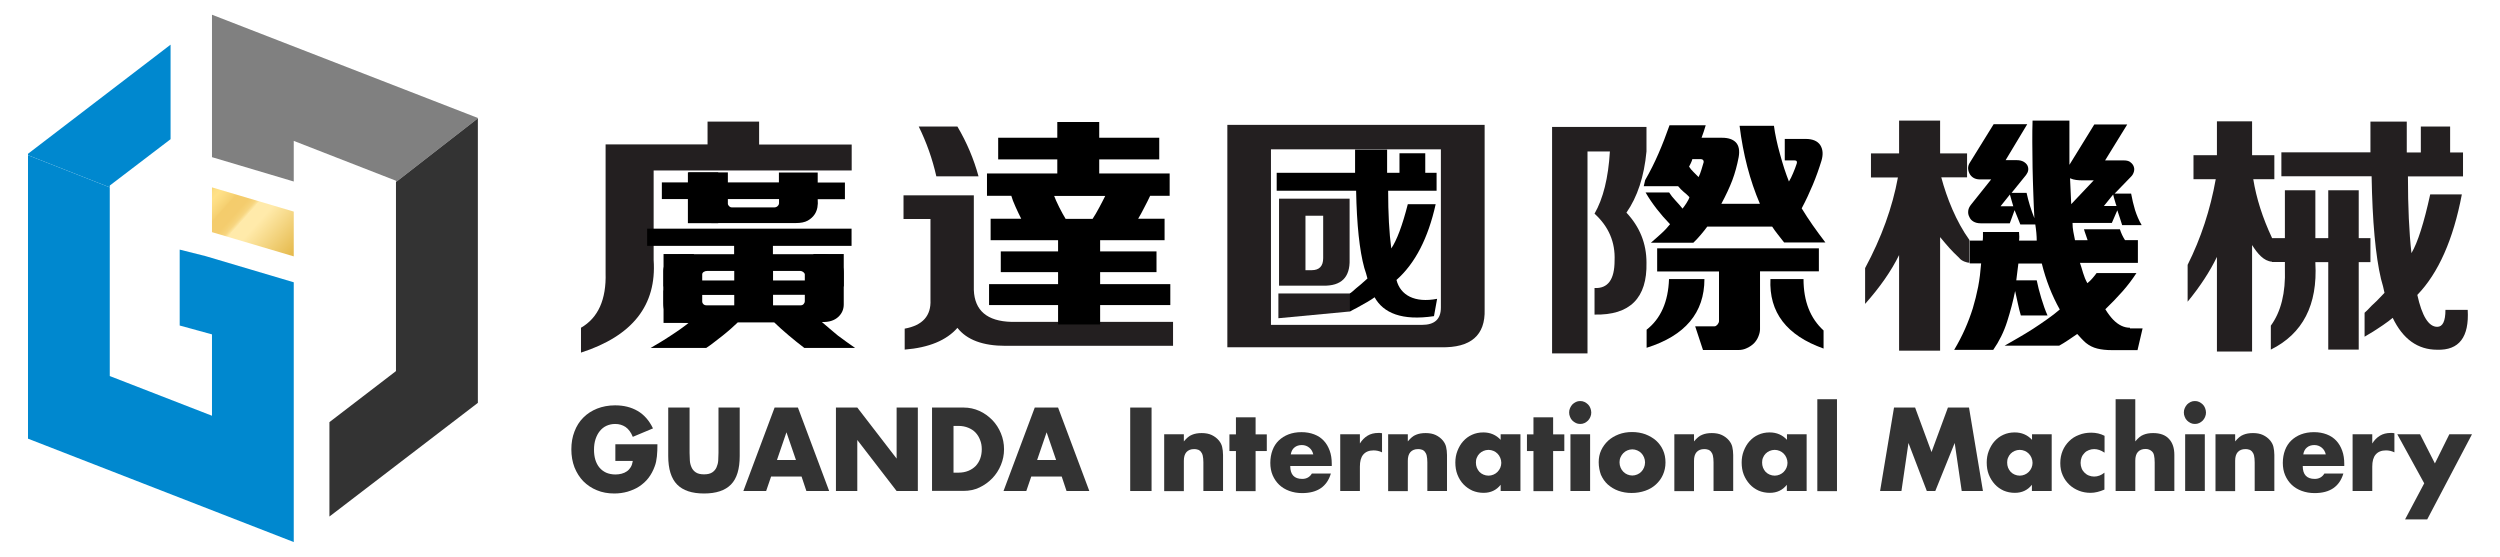
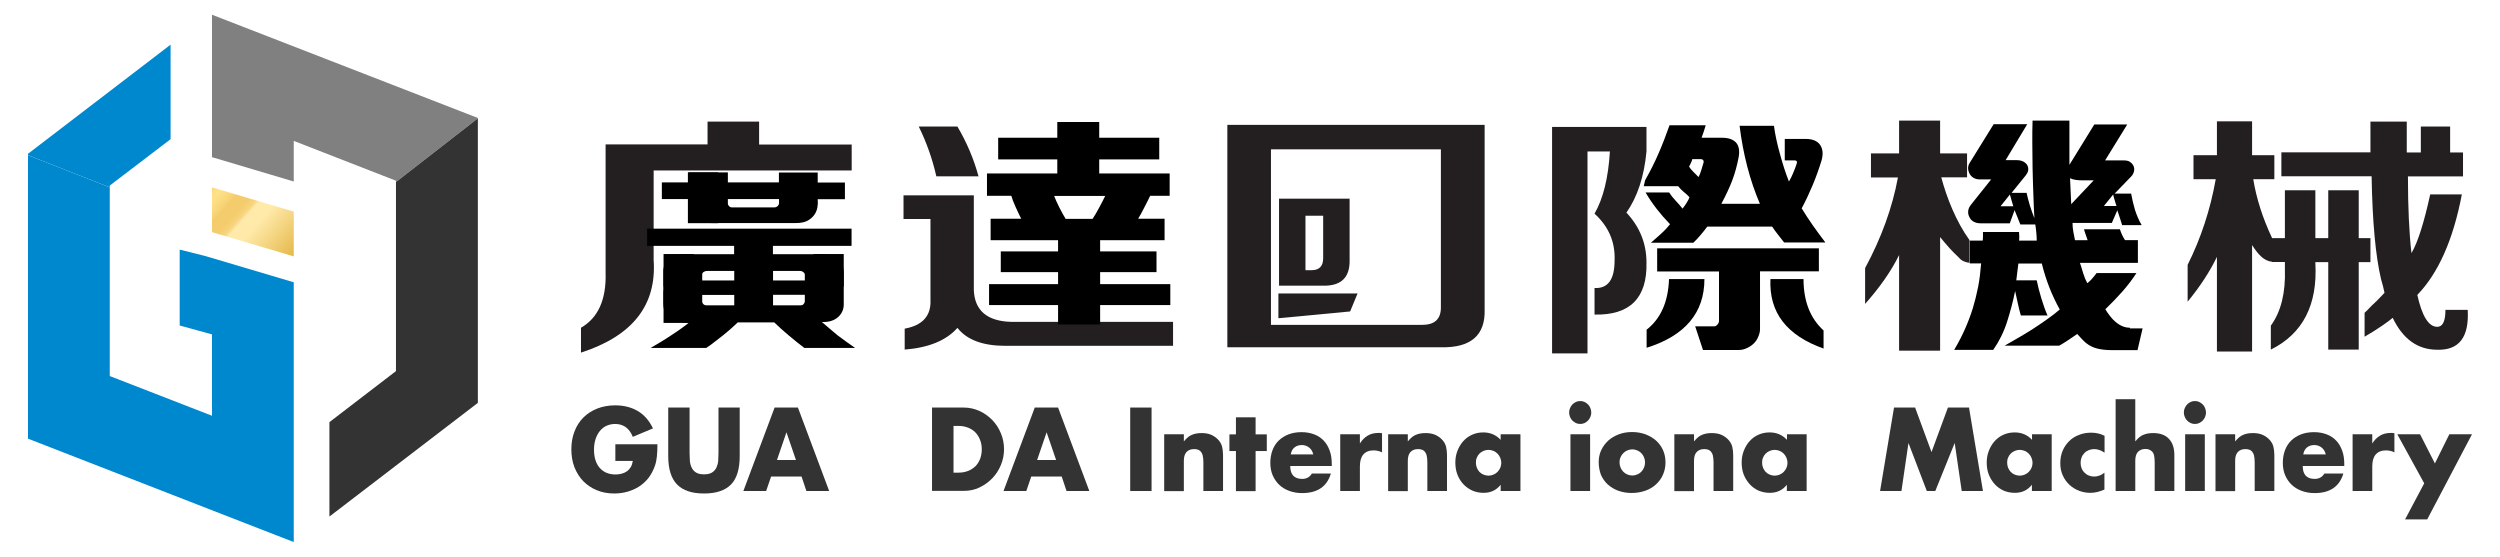
<svg xmlns="http://www.w3.org/2000/svg" id="_圖層_1" data-name="圖層 1" viewBox="0 0 1920 427.6">
  <defs>
    <style>
      .cls-1 {
        fill: url(#linear-gradient);
      }

      .cls-1, .cls-2, .cls-3, .cls-4, .cls-5, .cls-6, .cls-7 {
        stroke-width: 0px;
      }

      .cls-2 {
        fill: #0088cf;
      }

      .cls-4 {
        fill: none;
      }

      .cls-5 {
        fill: gray;
      }

      .cls-6 {
        fill: #333;
      }

      .cls-7 {
        fill: #231f20;
      }
    </style>
    <linearGradient id="linear-gradient" x1="157.15" y1="137.29" x2="251.15" y2="221.29" gradientUnits="userSpaceOnUse">
      <stop offset="0" stop-color="#d5a727" />
      <stop offset=".02" stop-color="#e0b741" />
      <stop offset=".04" stop-color="#edc960" />
      <stop offset=".07" stop-color="#f7d676" />
      <stop offset=".09" stop-color="#fdde83" />
      <stop offset=".12" stop-color="#ffe188" />
      <stop offset=".15" stop-color="#fcdc82" />
      <stop offset=".2" stop-color="#f6d172" />
      <stop offset=".21" stop-color="#f4cc6c" />
      <stop offset=".28" stop-color="#f4cc6d" />
      <stop offset=".3" stop-color="#f5d074" />
      <stop offset=".32" stop-color="#f7d580" />
      <stop offset=".33" stop-color="#fade91" />
      <stop offset=".34" stop-color="#fee8a6" />
      <stop offset=".34" stop-color="#ffeaaa" />
      <stop offset=".42" stop-color="#ffeaaa" />
      <stop offset=".7" stop-color="#e6bb4f" />
      <stop offset=".79" stop-color="#e5b748" />
      <stop offset=".8" stop-color="#e5b748" />
      <stop offset=".85" stop-color="#e4b949" />
      <stop offset=".86" stop-color="#e5bb4d" />
      <stop offset=".88" stop-color="#e9c25c" />
      <stop offset=".9" stop-color="#f0ce74" />
      <stop offset=".92" stop-color="#f9df95" />
      <stop offset=".93" stop-color="#ffeaaa" />
      <stop offset="1" stop-color="#bd8900" />
    </linearGradient>
  </defs>
  <g>
    <path class="cls-6" d="M472.4,341.2h32.5c0,3.4-.1,6.5-.4,9.3s-.8,5.4-1.7,7.7c-1.2,3.3-2.8,6.3-4.8,8.9s-4.4,4.7-7.1,6.5-5.7,3-8.9,4c-3.2.9-6.6,1.4-10.2,1.4-4.9,0-9.4-.8-13.4-2.5-4-1.6-7.5-4-10.4-6.9-2.9-3-5.1-6.5-6.8-10.7-1.6-4.2-2.4-8.8-2.4-13.8s.8-9.6,2.4-13.7c1.6-4.2,3.8-7.7,6.8-10.7s6.4-5.2,10.6-6.9c4.1-1.6,8.7-2.5,13.8-2.5,6.6,0,12.3,1.4,17.3,4.3s8.9,7.4,11.8,13.4l-15.5,6.5c-1.4-3.5-3.3-6-5.6-7.6-2.3-1.5-4.9-2.3-7.9-2.3-2.5,0-4.7.5-6.7,1.4s-3.7,2.3-5.1,4-2.5,3.8-3.3,6.2c-.8,2.4-1.2,5.2-1.2,8.2,0,2.7.3,5.2,1,7.6.7,2.3,1.7,4.3,3.1,6s3.1,3,5.2,4c2.1.9,4.5,1.4,7.2,1.4,1.6,0,3.2-.2,4.7-.6s2.9-1,4-1.8c1.2-.8,2.2-1.9,3-3.2.8-1.3,1.3-2.9,1.6-4.8h-13.4v-12.8h-.2Z" />
    <path class="cls-6" d="M529.6,313v34.9c0,1.9.1,3.8.2,5.7.1,2,.6,3.7,1.3,5.3.7,1.6,1.8,2.9,3.3,3.9s3.6,1.5,6.3,1.5,4.8-.5,6.3-1.5,2.6-2.3,3.3-3.9,1.2-3.4,1.3-5.3c.1-2,.2-3.9.2-5.7v-34.9h16.3v37.2c0,10-2.2,17.3-6.7,21.9s-11.4,6.9-20.7,6.9-16.2-2.3-20.7-6.9-6.8-11.9-6.8-21.9v-37.2h16.4Z" />
    <path class="cls-6" d="M615.6,366h-23.4l-3.8,11.1h-17.5l24-64.1h17.9l24,64.1h-17.5l-3.7-11.1ZM611.3,353.3l-7.3-21.3-7.3,21.3h14.6Z" />
-     <path class="cls-6" d="M642,377.1v-64.1h16.4l30.2,39.2v-39.2h16.3v64.1h-16.3l-30.2-39.2v39.2h-16.4Z" />
    <path class="cls-6" d="M715.9,313h24.2c4.3,0,8.3.9,12.1,2.6s7,4.1,9.9,7c2.8,2.9,5,6.3,6.6,10.2,1.6,3.9,2.4,7.9,2.4,12.2s-.8,8.2-2.4,12.1c-1.6,3.9-3.8,7.3-6.6,10.2-2.8,2.9-6.1,5.3-9.9,7.1-3.8,1.8-7.8,2.6-12.2,2.6h-24.2v-64h.1ZM732.3,363h3.8c2.8,0,5.4-.5,7.6-1.4,2.2-.9,4.1-2.2,5.6-3.7,1.5-1.6,2.7-3.5,3.5-5.7s1.2-4.6,1.2-7.2-.4-4.9-1.3-7.1c-.8-2.2-2-4.1-3.5-5.7s-3.4-2.8-5.6-3.7c-2.2-.9-4.7-1.4-7.5-1.4h-3.8v35.9Z" />
    <path class="cls-6" d="M815.4,366h-23.4l-3.8,11.1h-17.5l24-64.1h17.9l24,64.1h-17.5l-3.7-11.1ZM811.1,353.3l-7.3-21.3-7.3,21.3h14.6Z" />
    <path class="cls-6" d="M884.4,313v64.1h-16.4v-64.1h16.4Z" />
    <path class="cls-6" d="M894.1,333.5h15.1v5.5c2.1-2.5,4.1-4.3,6.3-5.1,2.1-.9,4.6-1.3,7.4-1.3,3,0,5.6.5,7.7,1.5,2.1,1,4,2.4,5.5,4.2,1.2,1.5,2.1,3.1,2.5,4.9s.7,3.9.7,6.2v27.7h-15.1v-22c0-2.2-.2-3.9-.5-5.2-.3-1.3-.9-2.4-1.6-3.2-.7-.7-1.4-1.2-2.3-1.4-.8-.3-1.7-.4-2.7-.4-2.6,0-4.5.8-5.9,2.3-1.4,1.6-2,3.8-2,6.7v23.3h-15.1v-43.7h0Z" />
    <path class="cls-6" d="M964.3,346.4v30.8h-15.1v-30.8h-5v-12.8h5v-13.1h15.1v13.1h8.6v12.8h-8.6Z" />
    <path class="cls-6" d="M990.9,357.9c0,6.6,3.1,9.9,9.2,9.9,3.3,0,5.8-1.4,7.4-4.1h14.6c-3,10-10.3,15-22.1,15-3.6,0-6.9-.6-9.9-1.7s-5.6-2.7-7.7-4.7c-2.1-2-3.8-4.5-5-7.3s-1.8-6-1.8-9.5.6-6.9,1.7-9.8c1.1-2.9,2.7-5.4,4.8-7.4s4.6-3.6,7.5-4.7,6.2-1.7,9.9-1.7,6.9.6,9.8,1.7c2.9,1.1,5.3,2.7,7.3,4.8,2,2.1,3.5,4.7,4.6,7.7s1.6,6.4,1.6,10.2v1.6h-31.9ZM1008.6,349c-.5-2.2-1.5-3.9-3.1-5.2-1.6-1.3-3.5-2-5.7-2s-4.2.6-5.7,1.9c-1.5,1.2-2.4,3-2.8,5.3h17.3Z" />
    <path class="cls-6" d="M1029.3,333.5h15.1v7.1c1.6-2.6,3.6-4.6,5.9-6s5.1-2.1,8.2-2.1h1.3c.5,0,1,.1,1.6.2v14.7c-2-1-4.2-1.5-6.5-1.5-3.5,0-6.1,1.1-7.9,3.2s-2.6,5.2-2.6,9.3v18.7h-15.1v-43.6Z" />
    <path class="cls-6" d="M1066.1,333.5h15.1v5.5c2.1-2.5,4.1-4.3,6.3-5.1,2.1-.9,4.6-1.3,7.4-1.3,3,0,5.6.5,7.7,1.5s4,2.4,5.5,4.2c1.2,1.5,2.1,3.1,2.5,4.9s.7,3.9.7,6.2v27.7h-15.1v-22c0-2.2-.2-3.9-.5-5.2-.3-1.3-.9-2.4-1.6-3.2-.7-.7-1.4-1.2-2.3-1.4-.8-.3-1.7-.4-2.7-.4-2.6,0-4.5.8-5.9,2.3-1.4,1.6-2,3.8-2,6.7v23.3h-15.1v-43.7Z" />
    <path class="cls-6" d="M1152.5,333.5h15.2v43.6h-15.2v-4.8c-3.2,4.1-7.6,6.2-13.1,6.2-3.1,0-6-.6-8.6-1.7-2.6-1.2-4.9-2.8-6.9-4.9s-3.5-4.6-4.6-7.4-1.6-5.9-1.6-9.3c0-3.1.5-6.1,1.6-8.9s2.5-5.3,4.4-7.4,4.1-3.8,6.8-5c2.6-1.2,5.5-1.8,8.7-1.8,5.3,0,9.8,1.9,13.3,5.7v-4.3h0ZM1133.5,355.2c0,1.4.2,2.7.7,4,.5,1.2,1.2,2.3,2,3.2.9.9,1.9,1.6,3.1,2.1s2.5.8,3.9.8c1.3,0,2.6-.3,3.8-.8,1.2-.5,2.2-1.2,3.1-2.1s1.6-2,2.1-3.1c.5-1.2.8-2.5.8-3.8,0-1.4-.3-2.6-.8-3.9-.5-1.2-1.2-2.3-2.1-3.2-.9-.9-1.9-1.6-3.1-2.1s-2.5-.8-3.8-.8c-1.4,0-2.7.3-3.9.8-1.2.5-2.2,1.2-3.1,2.1s-1.5,1.9-2,3.1c-.5,1.1-.7,2.3-.7,3.7Z" />
-     <path class="cls-6" d="M1192.8,346.4v30.8h-15.1v-30.8h-5v-12.8h5v-13.1h15.1v13.1h8.6v12.8h-8.6Z" />
    <path class="cls-6" d="M1205.1,316.8c0-1.2.2-2.3.7-3.4.4-1,1.1-2,1.8-2.8.8-.8,1.7-1.4,2.7-1.9s2.1-.7,3.3-.7,2.3.2,3.3.7,1.9,1.1,2.7,1.9c.8.8,1.4,1.7,1.8,2.8.4,1.1.7,2.2.7,3.4s-.2,2.3-.7,3.4c-.4,1.1-1.1,2-1.8,2.8-.8.8-1.7,1.4-2.7,1.9s-2.1.7-3.3.7-2.3-.2-3.3-.7-1.9-1.1-2.7-1.9c-.8-.8-1.4-1.7-1.8-2.8-.5-1.1-.7-2.3-.7-3.4ZM1221.2,333.5v43.6h-15.1v-43.6h15.1Z" />
    <path class="cls-6" d="M1227.8,354.9c0-3.2.6-6.3,1.9-9.1,1.3-2.8,3.1-5.2,5.3-7.3,2.3-2.1,5-3.7,8.1-4.9,3.1-1.2,6.6-1.8,10.3-1.8s7.1.6,10.2,1.7c3.1,1.2,5.9,2.8,8.2,4.8,2.3,2.1,4.1,4.5,5.4,7.4s1.9,6,1.9,9.5-.7,6.6-2,9.5-3.1,5.3-5.4,7.4-5,3.7-8.2,4.8c-3.2,1.1-6.7,1.7-10.4,1.7s-7.1-.6-10.2-1.7-5.8-2.8-8.1-4.8c-2.3-2.1-4-4.6-5.3-7.5-1-2.8-1.7-6.1-1.7-9.7ZM1243.8,355.1c0,1.5.3,2.8.8,4s1.2,2.3,2.1,3.2c.9.9,1.9,1.6,3.1,2.1s2.5.8,3.8.8,2.6-.3,3.8-.8c1.2-.5,2.2-1.2,3.1-2.1s1.6-2,2.1-3.2.8-2.5.8-4c0-1.4-.3-2.6-.8-3.9-.5-1.2-1.2-2.3-2.1-3.2-.9-.9-1.9-1.6-3.1-2.1s-2.5-.8-3.8-.8-2.6.3-3.8.8c-1.2.5-2.2,1.2-3.1,2.1s-1.6,2-2.1,3.1c-.6,1.4-.8,2.6-.8,4Z" />
    <path class="cls-6" d="M1285.9,333.5h15.1v5.5c2.1-2.5,4.1-4.3,6.3-5.1,2.1-.9,4.6-1.3,7.4-1.3,3,0,5.6.5,7.7,1.5s4,2.4,5.5,4.2c1.2,1.5,2.1,3.1,2.5,4.9s.7,3.9.7,6.2v27.7h-15.1v-22c0-2.2-.2-3.9-.5-5.2-.3-1.3-.9-2.4-1.6-3.2-.7-.7-1.4-1.2-2.3-1.4-.8-.3-1.7-.4-2.7-.4-2.6,0-4.5.8-5.9,2.3-1.4,1.6-2,3.8-2,6.7v23.3h-15.1v-43.7Z" />
    <path class="cls-6" d="M1372.3,333.5h15.2v43.6h-15.2v-4.8c-3.2,4.1-7.6,6.2-13.1,6.2-3.1,0-6-.6-8.6-1.7-2.6-1.2-4.9-2.8-6.8-4.9s-3.5-4.6-4.6-7.4-1.6-5.9-1.6-9.3c0-3.1.5-6.1,1.6-8.9s2.5-5.3,4.4-7.4,4.1-3.8,6.8-5c2.6-1.2,5.5-1.8,8.7-1.8,5.3,0,9.8,1.9,13.3,5.7v-4.3h-.1ZM1353.3,355.2c0,1.4.2,2.7.7,4,.5,1.2,1.2,2.3,2,3.2.9.9,1.9,1.6,3.1,2.1s2.5.8,3.9.8c1.3,0,2.6-.3,3.8-.8,1.2-.5,2.2-1.2,3.1-2.1s1.6-2,2.1-3.1c.5-1.2.8-2.5.8-3.8,0-1.4-.3-2.6-.8-3.9-.5-1.2-1.2-2.3-2.1-3.2-.9-.9-1.9-1.6-3.1-2.1s-2.5-.8-3.8-.8c-1.4,0-2.7.3-3.9.8-1.2.5-2.2,1.2-3.1,2.1s-1.5,1.9-2,3.1c-.5,1.1-.7,2.3-.7,3.7Z" />
-     <path class="cls-6" d="M1410.8,306.6v70.6h-15.1v-70.6h15.1Z" />
    <path class="cls-6" d="M1443.9,377.1l10.7-64.1h16.2l12.6,34.2,12.6-34.2h16.2l10.7,64.1h-16.3l-5.4-36.9-14.9,36.9h-6.5l-14.1-36.9-5.4,36.9h-16.4Z" />
    <path class="cls-6" d="M1560.5,333.5h15.2v43.6h-15.2v-4.8c-3.2,4.1-7.6,6.2-13.1,6.2-3.1,0-6-.6-8.6-1.7-2.6-1.2-4.9-2.8-6.8-4.9s-3.5-4.6-4.6-7.4-1.6-5.9-1.6-9.3c0-3.1.5-6.1,1.6-8.9s2.5-5.3,4.4-7.4,4.1-3.8,6.8-5c2.6-1.2,5.5-1.8,8.7-1.8,5.3,0,9.8,1.9,13.3,5.7v-4.3h-.1ZM1541.5,355.2c0,1.4.2,2.7.7,4,.5,1.2,1.2,2.3,2,3.2.9.9,1.9,1.6,3.1,2.1s2.5.8,3.9.8c1.3,0,2.6-.3,3.8-.8,1.2-.5,2.2-1.2,3.1-2.1s1.6-2,2.1-3.1c.5-1.2.8-2.5.8-3.8,0-1.4-.3-2.6-.8-3.9-.5-1.2-1.2-2.3-2.1-3.2-.9-.9-1.9-1.6-3.1-2.1s-2.5-.8-3.8-.8c-1.4,0-2.7.3-3.9.8-1.2.5-2.2,1.2-3.1,2.1s-1.5,1.9-2,3.1c-.5,1.1-.7,2.3-.7,3.7Z" />
    <path class="cls-6" d="M1616.2,347.6c-2.6-1.8-5.3-2.7-7.9-2.7-1.5,0-2.8.3-4.1.8-1.3.5-2.4,1.2-3.3,2.2-.9.9-1.7,2-2.2,3.3s-.8,2.7-.8,4.3c0,1.5.3,2.9.8,4.2.5,1.3,1.3,2.4,2.2,3.3.9.9,2,1.7,3.3,2.2s2.6.8,4.1.8c2.8,0,5.5-1,7.9-3v13c-3.7,1.6-7.3,2.5-10.6,2.5-3.1,0-6.1-.5-8.9-1.6s-5.3-2.6-7.4-4.6-3.9-4.4-5.1-7.2c-1.3-2.8-1.9-5.9-1.9-9.4s.6-6.6,1.8-9.5c1.2-2.9,2.9-5.3,5-7.4s4.6-3.7,7.6-4.8c2.9-1.2,6.1-1.7,9.4-1.7,3.7,0,7.1.8,10.2,2.4v12.9h-.1Z" />
    <path class="cls-6" d="M1624.8,306.6h15.1v32.4c2.1-2.5,4.1-4.3,6.3-5.1,2.1-.9,4.6-1.3,7.4-1.3,5.4,0,9.5,1.5,12.2,4.5,2.8,3,4.1,7.1,4.1,12.3v27.7h-15.1v-22c0-2.2-.2-4-.5-5.4s-.9-2.4-1.7-3.1c-1.3-1.2-2.9-1.8-4.8-1.8-2.6,0-4.5.8-5.9,2.3-1.4,1.6-2,3.8-2,6.7v23.3h-15.1v-70.5Z" />
    <path class="cls-6" d="M1677.2,316.8c0-1.2.2-2.3.7-3.4.4-1,1.1-2,1.8-2.8.8-.8,1.7-1.4,2.7-1.9s2.1-.7,3.3-.7,2.3.2,3.3.7,1.9,1.1,2.7,1.9c.8.8,1.4,1.7,1.8,2.8.4,1.1.7,2.2.7,3.4s-.2,2.3-.7,3.4c-.4,1.1-1.1,2-1.8,2.8-.8.8-1.7,1.4-2.7,1.9s-2.1.7-3.3.7-2.3-.2-3.3-.7-1.9-1.1-2.7-1.9c-.8-.8-1.4-1.7-1.8-2.8-.5-1.1-.7-2.3-.7-3.4ZM1693.3,333.5v43.6h-15.1v-43.6h15.1Z" />
    <path class="cls-6" d="M1701.5,333.5h15.1v5.5c2.1-2.5,4.1-4.3,6.3-5.1,2.1-.9,4.6-1.3,7.4-1.3,3,0,5.6.5,7.7,1.5s4,2.4,5.5,4.2c1.2,1.5,2.1,3.1,2.5,4.9s.7,3.9.7,6.2v27.7h-15.1v-22c0-2.2-.2-3.9-.5-5.2-.3-1.3-.9-2.4-1.6-3.2-.7-.7-1.4-1.2-2.3-1.4-.8-.3-1.7-.4-2.7-.4-2.6,0-4.5.8-5.9,2.3-1.4,1.6-2,3.8-2,6.7v23.3h-15.1v-43.7Z" />
    <path class="cls-6" d="M1768.5,357.9c0,6.6,3.1,9.9,9.2,9.9,3.3,0,5.8-1.4,7.4-4.1h14.6c-3,10-10.3,15-22.1,15-3.6,0-6.9-.6-9.9-1.7s-5.6-2.7-7.7-4.7-3.8-4.5-5-7.3-1.8-6-1.8-9.5.6-6.9,1.7-9.8,2.7-5.4,4.8-7.4c2.1-2,4.6-3.6,7.5-4.7s6.2-1.7,9.9-1.7,6.9.6,9.8,1.7,5.3,2.7,7.3,4.8c2,2.1,3.5,4.7,4.6,7.7s1.6,6.4,1.6,10.2v1.6h-31.9ZM1786.2,349c-.5-2.2-1.5-3.9-3.1-5.2-1.6-1.3-3.5-2-5.7-2s-4.2.6-5.7,1.9c-1.5,1.2-2.4,3-2.8,5.3h17.3Z" />
    <path class="cls-6" d="M1806.8,333.5h15.1v7.1c1.6-2.6,3.6-4.6,5.9-6s5.1-2.1,8.2-2.1h1.3c.5,0,1,.1,1.6.2v14.7c-2-1-4.2-1.5-6.5-1.5-3.5,0-6.1,1.1-7.9,3.2s-2.6,5.2-2.6,9.3v18.7h-15.1v-43.6Z" />
    <path class="cls-6" d="M1861.8,371.2l-20.7-37.7h17.5l11.4,22.4,11.1-22.4h17.4l-34.4,65.4h-17l14.7-27.7Z" />
  </g>
  <path class="cls-4" d="M605.3,239.9h25.5c1.2,0,2.2-.4,2.9-1.2s1.1-1.7,1.1-2.5v-6h-29.5v9.7Z" />
  <polygon class="cls-1" points="162.8 178.3 225.6 196.9 225.6 162.5 162.8 143.9 162.8 178.3" />
  <g>
    <polygon class="cls-2" points="84.3 142.5 131 106.9 131 34.3 21.5 118.1 21.5 119.2 84.3 143.9 84.3 142.5" />
    <polygon class="cls-2" points="138 191.7 138 250 162.8 256.8 162.8 319.3 84.3 288.8 84.3 143.9 21.5 119.2 21.5 336.9 225.6 416.3 225.6 216.8 157.9 196.7 138 191.7" />
  </g>
  <g>
    <polygon class="cls-5" points="367 90.6 162.8 11.3 162.8 120.7 225.6 139.4 225.6 108.2 304.1 138.8 304.1 139.8 367 90.9 367 90.6" />
    <polygon class="cls-6" points="304.1 139.8 304.1 285 253 324.2 253 396.7 367 309.4 367 90.9 304.1 139.8" />
  </g>
  <path class="cls-4" d="M593.7,234.5h21.1c1,0,1.8-.3,2.4-1,.6-.7.9-1.4.9-2.1v-5h-24.4v8.1Z" />
  <path class="cls-4" d="M539.3,231.7c0,.6.3,1.2.9,1.8.6.6,1.4.9,2.6.9h21.1v-8.1h-24.6v5.4Z" />
  <path class="cls-7" d="M446.2,270.8v-19.1c13.2-7.6,19.5-21.7,18.9-42.1v-98.7h78.3v-17.5h39.6v17.6h71.1v19.9h-152.1v68.8c2.4,34.7-16.2,58.3-55.8,71.1Z" />
  <path class="cls-7" d="M694.8,268.5v-16.1c13.8-2.5,20.4-9.9,19.8-22.2v-62h-20.7v-18.2h54v72.7c.6,15.8,10.2,24,28.8,24.5h124.2v18.4h-128.7c-17.4,0-29.7-4.6-36.9-13.8-8.4,9.6-21.9,15.2-40.5,16.7ZM719.1,135.4c-3-13.3-7.5-26-13.5-38.2h29.7c7.2,12.2,12.6,25,16.2,38.2h-32.4Z" />
  <path class="cls-7" d="M1436.9,136.2v-18.4h21.6v-25.2h31.5v25.2h20.7v18.4h-19.8c4.2,15.8,11.4,33.9,21.6,48.1v17.5c-1.9,0-6.1-1.3-7.9-3.8-6-5.6-8.6-8.7-14.6-15.9v87.2h-31.5v-73.4c-6,12.2-14.7,24.7-26.1,37.5v-27.5c12.6-23.4,21-46.7,25.2-69.6h-20.7v-.1Z" />
  <path class="cls-7" d="M1744.9,201c-6.4-.5-11.1-6.2-15.3-12.8v81.8h-27v-72.7c-5.4,11.2-12.9,22.7-22.5,34.4v-28.3c10.2-20.4,17.4-42.3,21.6-65.8h-17.1v-18.4h18v-26h27v26h17.1v18.4h-16.2c2.4,14.8,7.2,29.8,14.4,45.1v18.3ZM1744.9,201.3v-18.4h9.9v-36.8h23.4v36.8h9.9v-36.8h23.4v36.8h9v18.4h-9v67.2h-23.4v-67.2h-9.9v.7c1.8,32.1-9.6,54.3-34.2,66.5v-18.4c7.8-10.7,11.4-25.2,10.8-43.6v-5.3h-9.9v.1ZM1752.1,135.4v-18.4h68.4v-23.6h27.9v23.7h10.8v-19.9h22.5v19.9h9.9v18.4h-42.3c0,23.5.9,43.1,2.7,58.9,4.8-8.1,9.6-23.2,14.4-45.1h24.3c-6.6,34.7-18,60.4-34.2,77.2,3.6,16.3,8.7,24.5,15.3,24.5,4.2,0,6.3-4.3,6.3-13h17.1c1.2,20.9-6.6,31.1-23.4,30.6-15,0-26.4-8.2-34.2-24.5-3.6,3.1-9.9,7.4-18.9,13,6.6-4.1,5.7-3.6-2.7,1.5v-18.4c1.2-1,3-2.8,5.4-5.4,1.8-1.5,5.1-4.8,9.9-9.9-.6-3.1-1.5-6.6-2.7-10.7-4.2-17.8-6.6-44.1-7.2-78.8h-69.3Z" />
  <rect class="cls-4" x="555.8" y="127.8" width="41.9" height="8.2" />
  <path class="cls-4" d="M614.8,208.1h-21.1v7.3h24.4v-4.6c0-.6-.4-1.2-1.1-1.8-.7-.6-1.5-.9-2.2-.9Z" />
-   <path class="cls-4" d="M559,156.4c0,.7.3,1.4,1,2,.6.6,1.3.9,2,.9h32.6c1,0,1.9-.3,2.6-.9.7-.6,1.1-1.3,1.1-2v-3.5h-39.3v3.5Z" />
  <path class="cls-4" d="M540.5,208.8c-.8.5-1.2,1.2-1.2,2v4.6h24.6v-7.3h-20.9c-.9,0-1.7.2-2.5.7Z" />
  <path class="cls-3" d="M631.2,247.3c5.3.2,9.6-1.1,12.7-4,2.7-2.6,4.1-5.7,4.1-9.5v-24c0-4.4-1.4-7.9-4.3-10.6-2.9-2.7-7.3-4-13.2-4h-36.9v-6.4h60.4v-13.2h-157v13.2h66.8v6.4h-38.2c-4.5,0-8.2,1.2-11.2,3.5-3.3,2.6-5,5.8-5,9.7v24.4c0,5.4,1.8,9.3,5.4,11.7,1.6,1.1,3.6,1.9,5.9,2.4,2.4.5,5.1.9,8.1,1.1-1.4,1.2-3.4,2.7-5.8,4.4-2.4,1.7-5,3.5-7.8,5.3-2.8,1.8-5.5,3.6-8.2,5.2s-5.2,3.1-7.3,4.3h42.7c1.9-1.2,3.9-2.7,6.1-4.4,2.2-1.7,4.5-3.5,6.7-5.2,2.2-1.8,4.3-3.5,6.3-5.3,1.9-1.8,3.6-3.3,5.1-4.7h28c3.3,3.2,6.9,6.4,10.9,9.8s8,6.6,12.2,9.8h39c-4.5-3.1-8.8-6.2-13.1-9.4-4-3.4-8.2-6.8-12.4-10.5ZM563.9,234.5h-21.1c-1.2,0-2-.3-2.6-.9-.6-.6-.9-1.2-.9-1.8v-5.3h24.6v8ZM563.9,215.4h-24.6v-4.6c0-.9.4-1.5,1.2-2s1.6-.7,2.5-.7h20.9v7.3h0ZM618.1,231.4c0,.7-.3,1.4-.9,2.1-.6.7-1.4,1-2.4,1h-21.1v-8.1h24.4v5ZM618.1,215.4h-24.4v-7.3h21.1c.7,0,1.4.3,2.2.9.7.6,1.1,1.2,1.1,1.8v4.6h0Z" />
  <path class="cls-3" d="M598.2,140.1h-39.2v-7.7h-30.2v7.7h-20.5v12.8h20.7c-.1,2.9,0,5.6.5,7.9.5,2.3,1.5,4.3,3.1,5.9,2.7,3.1,7.4,4.6,14,4.6h64.7c3.7,0,6.8-.6,9.1-1.9,2.3-1.3,4.1-3,5.4-5,1.9-3,2.6-6.8,2.2-11.4h20.9v-12.8h-20.9v-7.7h-29.8v7.6ZM598.2,156.4c0,.7-.4,1.4-1.1,2-.7.6-1.6.9-2.6.9h-32.5c-.7,0-1.4-.3-2-.9-.6-.6-1-1.3-1-2v-3.5h39.3v3.5h-.1Z" />
  <path class="cls-3" d="M1635.8,251.7c-4.5,0-8.8-2-12.9-6.2-.8-.8-1.7-1.9-2.8-3.3-1.1-1.4-2.1-2.9-3.2-4.7,4.6-4.4,8.9-8.9,13-13.5s7.7-9.4,10.9-14.3h-30.6c-.8,1.1-1.8,2.4-3.1,3.9-1.3,1.5-2.6,2.8-4,3.9-1.4-2.5-2.5-5.2-3.3-7.9-.8-2.8-1.6-5.4-2.4-7.7h44.5v-17.5h-9.9c-1.7-2.6-3-5.4-3.9-8.3h-27.6c.3,1.2.8,2.6,1.4,4.3s1.1,3,1.4,4.1h-9.7c-.5-2.2-.9-4.5-1.3-6.6-.4-2.2-.6-4.4-.6-6.7h30.2l4.2-9.7c.6,1.9,1.3,3.8,2,6,.7,2.1,1.3,3.9,1.7,5.4h15c-2.2-3.7-3.8-7.6-5.1-11.6-1.2-4-2.2-8.2-3-12.6h-12.7l12.7-13.1c1.1-1.1,1.8-2.4,2.2-4,.4-1.6.2-3.1-.6-4.6-.6-1.1-1.5-2-2.5-2.7-1.1-.7-2.6-1.1-4.6-1.1h-14.5l17-27.6h-25.3l-19.1,31v-34h-28.3c-.2,4.8-.2,10.3-.2,16.6s.1,12.8.2,19.7c.2,6.8.3,13.6.6,20.3.2,6.7.5,12.8.8,18.4-2.6-6.5-4.6-13-6-19.5h-11.5l11.1-13.7c1.8-2.4,2.2-4.8,1.1-7.2-.6-1.2-1.6-2.2-3-3s-3.2-1.2-5.3-1.2h-8.5l16.6-27.6h-25.8l-18.2,29.4c-1.1,1.6-1.5,3.2-1.4,4.9.2,1.7.7,3.1,1.6,4.5,1.7,2.4,4.2,3.6,7.6,3.6h8.5l-15.4,19.3c-1.2,1.5-2,3-2.2,4.7s0,3.2.8,4.7c.6,1.5,1.6,2.7,3.1,3.6,1.5.9,3.3,1.4,5.6,1.4h22.4l3.7-10.1c.6,1.5,1.4,3.3,2.3,5.7.9,2.3,1.6,4.1,2.1,5.3h11.5c.3,2,.6,4.1.8,6.4.2,2.3.3,4.2.3,6h-13.6c.1-.7.2-1.7.2-3s-.1-2.5-.2-3.6h-27.7v3.6c0,1.3-.1,2.3-.2,3h-10v17.5h8.8c-.5,6.3-1.2,12.3-2.3,18-1.1,5.6-2.5,11.1-4.1,16.5-1.7,5.4-3.7,10.7-6,15.9-2.3,5.2-5.1,10.6-8.3,16h30c4.6-6.6,8.2-13.9,10.7-21.8,2.5-7.9,4.6-15.8,6.1-23.4.8,3.4,1.5,6.8,2.2,10s1.4,6.2,2.2,8.8h20.5c-1.7-3.8-3.3-8.3-4.8-13.3s-2.7-9.6-3.5-13.7h-15.7c.3-2.1.6-4.3.8-6.5.2-2.2.5-4.3.8-6.4h18c3.1,12.6,7.7,24.4,13.8,35.3-2.9,2.5-6.1,5-9.7,7.5-3.5,2.5-7.2,5-10.9,7.4-3.8,2.4-7.5,4.7-11.2,6.8-3.7,2.2-7.2,4.2-10.6,6.1h41.9c2.2-1.2,4.6-2.7,7.3-4.5,2.7-1.8,4.9-3.3,6.6-4.5,1.2,1.3,2.3,2.5,3.3,3.6s2.1,2.1,3.3,3.2c2.6,2.1,5.5,3.6,8.8,4.4,3.2.8,6.9,1.2,11.1,1.2h19.8l3.9-16.7h-9.7v-.5ZM1622.9,149.4c.3,1.3.7,2.9,1.3,4.8.5,1.9,1,3.2,1.3,4h-9.7l7.1-8.8ZM1536.5,158.3l7.1-8.9c.3,1.2.7,2.7,1.3,4.6.5,1.9,1,3.3,1.3,4.4h-9.7v-.1ZM1589.8,136.9c1.5.7,3.1,1.1,4.6,1.3s3.1.3,4.6.3h9l-17.3,18.3-.9-19.9Z" />
  <g>
    <path class="cls-4" d="M809.6,150.5c.8,2.1,2,4.9,3.8,8.5s3.4,6.6,5,9.1h20.7c1.5-2.3,3.2-5.2,5.1-8.7,1.8-3.5,3.4-6.4,4.6-8.9h-39.2Z" />
    <path class="cls-3" d="M844.9,234.3h53.9v-16.1h-53.9v-9.2h43.3v-15.9h-43.3v-8.6h49.5v-16.5h-20.3c1.4-2.3,3-5.2,4.7-8.6,1.8-3.4,3.3-6.4,4.5-9h15v-17.2h-54.1v-10.8h46.1v-16.6h-46.1v-12.1h-32.2v12.1h-45.4v16.6h45.4v10.8h-54v17.2h18.7c.6,2.2,1.7,5.1,3.3,8.6s3,6.5,4.3,9h-23.5v16.5h51.8v8.6h-44v15.9h44v9.2h-53v16.1h53v14.9h32.3v-14.9h0ZM839.1,168.1h-20.7c-1.5-2.5-3.2-5.5-5-9.1s-3-6.4-3.8-8.5h39.2c-1.2,2.5-2.8,5.5-4.6,8.9-1.8,3.4-3.5,6.3-5.1,8.7Z" />
  </g>
  <rect class="cls-3" x="509.6" y="195.1" width="23.3" height="24.9" />
  <rect class="cls-3" x="528.3" y="132.4" width="23.3" height="39" />
  <rect class="cls-3" x="624.7" y="195.1" width="23.3" height="24.9" />
  <rect class="cls-3" x="509.6" y="223.1" width="23.3" height="24.9" />
  <path class="cls-7" d="M942.6,266.7V95.9h197.6v141.8c.6,19.8-10.6,29.5-33.5,29h-164.1ZM976.1,249.5h116c9.7,0,14.5-4.4,14.5-13.3v-121.5h-130.5v134.8Z" />
  <path class="cls-7" d="M1192,271.4V97.5h72.5v18.8c-1.8,19.3-7,35-15.4,47,10.3,11,15.4,23.8,15.4,38.4.6,27.2-12.7,40.5-39.9,39.9v-20.4c10.3.5,15.4-6.5,15.4-21.1.6-14.1-4.5-26.1-15.4-36,6.6-11.5,10.6-27.4,11.8-47.8h-17.2v155.1h-27.2Z" />
  <path class="cls-7" d="M982.3,219.4v-66.8h54.2v46.7c.4,13.7-6.4,20.4-20.3,20.1h-33.9ZM1002.6,207.5h4.8c5.8,0,8.8-3.1,8.8-9.2v-32.6h-13.6v41.8Z" />
  <path class="cls-3" d="M1281.8,214.3c-.6,17.4-6.3,30.4-17.2,38.9v13.9c29.6-9.3,44.4-26.9,44.4-52.8h-27.2Z" />
  <path class="cls-3" d="M1385.1,214.3h-25.4c-1.2,25.6,12.4,43.3,40.8,53.4v-13.9c-10.2-9.3-15.4-22.4-15.4-39.5Z" />
  <path class="cls-4" d="M1304.5,136c.8-1.5,1.5-3.3,2.2-5.7.7-2.3,1.3-4.2,1.7-5.7.2-.7,0-1.2-.5-1.7s-1.1-.7-1.8-.7h-6.4c-.2.7-.5,1.7-1.1,3s-1.1,2.2-1.4,2.8c.9,1.3,2.1,2.7,3.4,4.1,1.4,1.4,2.7,2.7,3.9,3.9Z" />
  <path class="cls-3" d="M1396.8,190.7h-124.1v17.8h47.5v38.1c0,.8-.4,1.7-1.1,2.6-.8.9-1.5,1.4-2.3,1.4h-14.9l6,18.2h27.3c2.3,0,4.5-.5,6.5-1.5,2.1-1,3.9-2.2,5.4-3.7,1.4-1.5,2.5-3.1,3.3-5.1.8-1.9,1.3-3.8,1.3-5.7v-44.4h45.2v-17.7h-.1Z" />
  <g>
    <path class="cls-4" d="M1306.1,122.3h-6.4c-.2.7-.5,1.7-1.1,3s-1.1,2.2-1.4,2.8c.9,1.3,2.1,2.7,3.4,4.1,1.4,1.4,2.7,2.7,3.9,3.9.8-1.5,1.5-3.3,2.2-5.7.7-2.3,1.3-4.2,1.7-5.7.2-.7,0-1.2-.5-1.7-.4-.5-1-.7-1.8-.7Z" />
    <path class="cls-3" d="M1383.7,160c3.1-5.8,5.9-11.8,8.5-18s4.8-12.4,6.7-18.6c1.4-4.8,1.1-8.7-.9-11.9-2.1-3.2-5.9-4.8-11.2-4.8h-16.1v16.5h7.6c1.5,0,2.1.8,1.6,2.4-.8,2.4-1.7,4.9-2.8,7.4-1.1,2.6-2.1,4.7-3.2,6.4-1.2-3-2.4-6.4-3.6-10-1.1-3.6-2.3-7.4-3.3-11.2-1.1-3.8-2-7.6-2.8-11.3-.8-3.7-1.4-7.1-1.8-10.3h-26.4c2.7,21.9,7.9,41.9,15.6,59.9h-29.6c3.5-6.5,6.3-12.5,8.4-18,2.1-5.6,3.7-11.5,4.9-17.8.9-5,.2-8.8-2.1-11.3-2.3-2.4-5.8-3.6-10.6-3.6h-15.8c.6-1.6,1.2-3.2,1.7-4.8.5-1.6,1-3.2,1.5-4.8h-27.8c-2.6,7.4-5.4,14.7-8.5,21.8-3,6.9-6.4,13.7-10.2,20.3l-1.1,4.7h26.4c1.4,1.7,2.8,3.1,4.2,4.3,1.5,1.1,2.9,2.5,4.5,4.1-.3,1.2-1.1,2.7-2.3,4.6-1.2,1.9-2.2,3.2-3,4.2-1.7-2.1-3.5-4.2-5.5-6.3s-3.6-4.2-4.8-6.1h-18.1c2.6,4.5,5.5,8.7,8.6,12.7s6.5,7.9,10.2,11.7c-2,2.5-4.3,5-7,7.4s-5.2,4.7-7.7,6.8h32.6c1.7-1.6,3.6-3.6,5.7-6.1s3.8-4.6,5-6.3h49.8c1.2,1.9,2.7,3.9,4.5,6.2s3.3,4.3,4.7,6h31.7c-6.9-9-13-17.6-18.2-26.2ZM1306.7,130.3c-.7,2.3-1.4,4.2-2.2,5.7-1.2-1.2-2.5-2.5-3.9-3.9s-2.5-2.7-3.4-4.1c.3-.5.8-1.5,1.4-2.8s1-2.3,1.1-3h6.4c.8,0,1.4.2,1.8.7.5.5.6,1,.5,1.7-.4,1.5-1,3.4-1.7,5.7Z" />
  </g>
  <polygon class="cls-7" points="1036.9 239.2 981.8 244.4 981.8 225.4 1042.6 225.4 1036.9 239.2" />
  <path class="cls-3" d="M1042.3,236.4c-1,.5-1.9,1.1-3,1.7,3.6-2,4.6-2.6,3-1.7Z" />
-   <path class="cls-3" d="M1072.5,215c14.3-12.7,24.3-32,30.1-58.2h-21.4c-4.2,16.5-8.5,27.8-12.7,34-1.6-11.9-2.4-26.7-2.4-44.3h37.2v-13.8h-8.7v-15h-19.8v15h-9.5v-17.8h-24.6v17.8h-60.2v13.8h61c.5,26.1,2.6,45.9,6.3,59.3,1.1,3.1,1.8,5.8,2.4,8.1-4.2,3.8-7.1,6.3-8.7,7.5-2.1,1.9-3.7,3.3-4.8,4v13.8c2.7-1.4,4.5-2.3,5.4-2.8,6.3-3.4,10.9-6.1,13.6-8.1,6.7,12.1,21,18.2,45.6,14.5l2.4-13.3c-17.1,3.3-28.2-2.7-31.2-14.5Z" />
</svg>